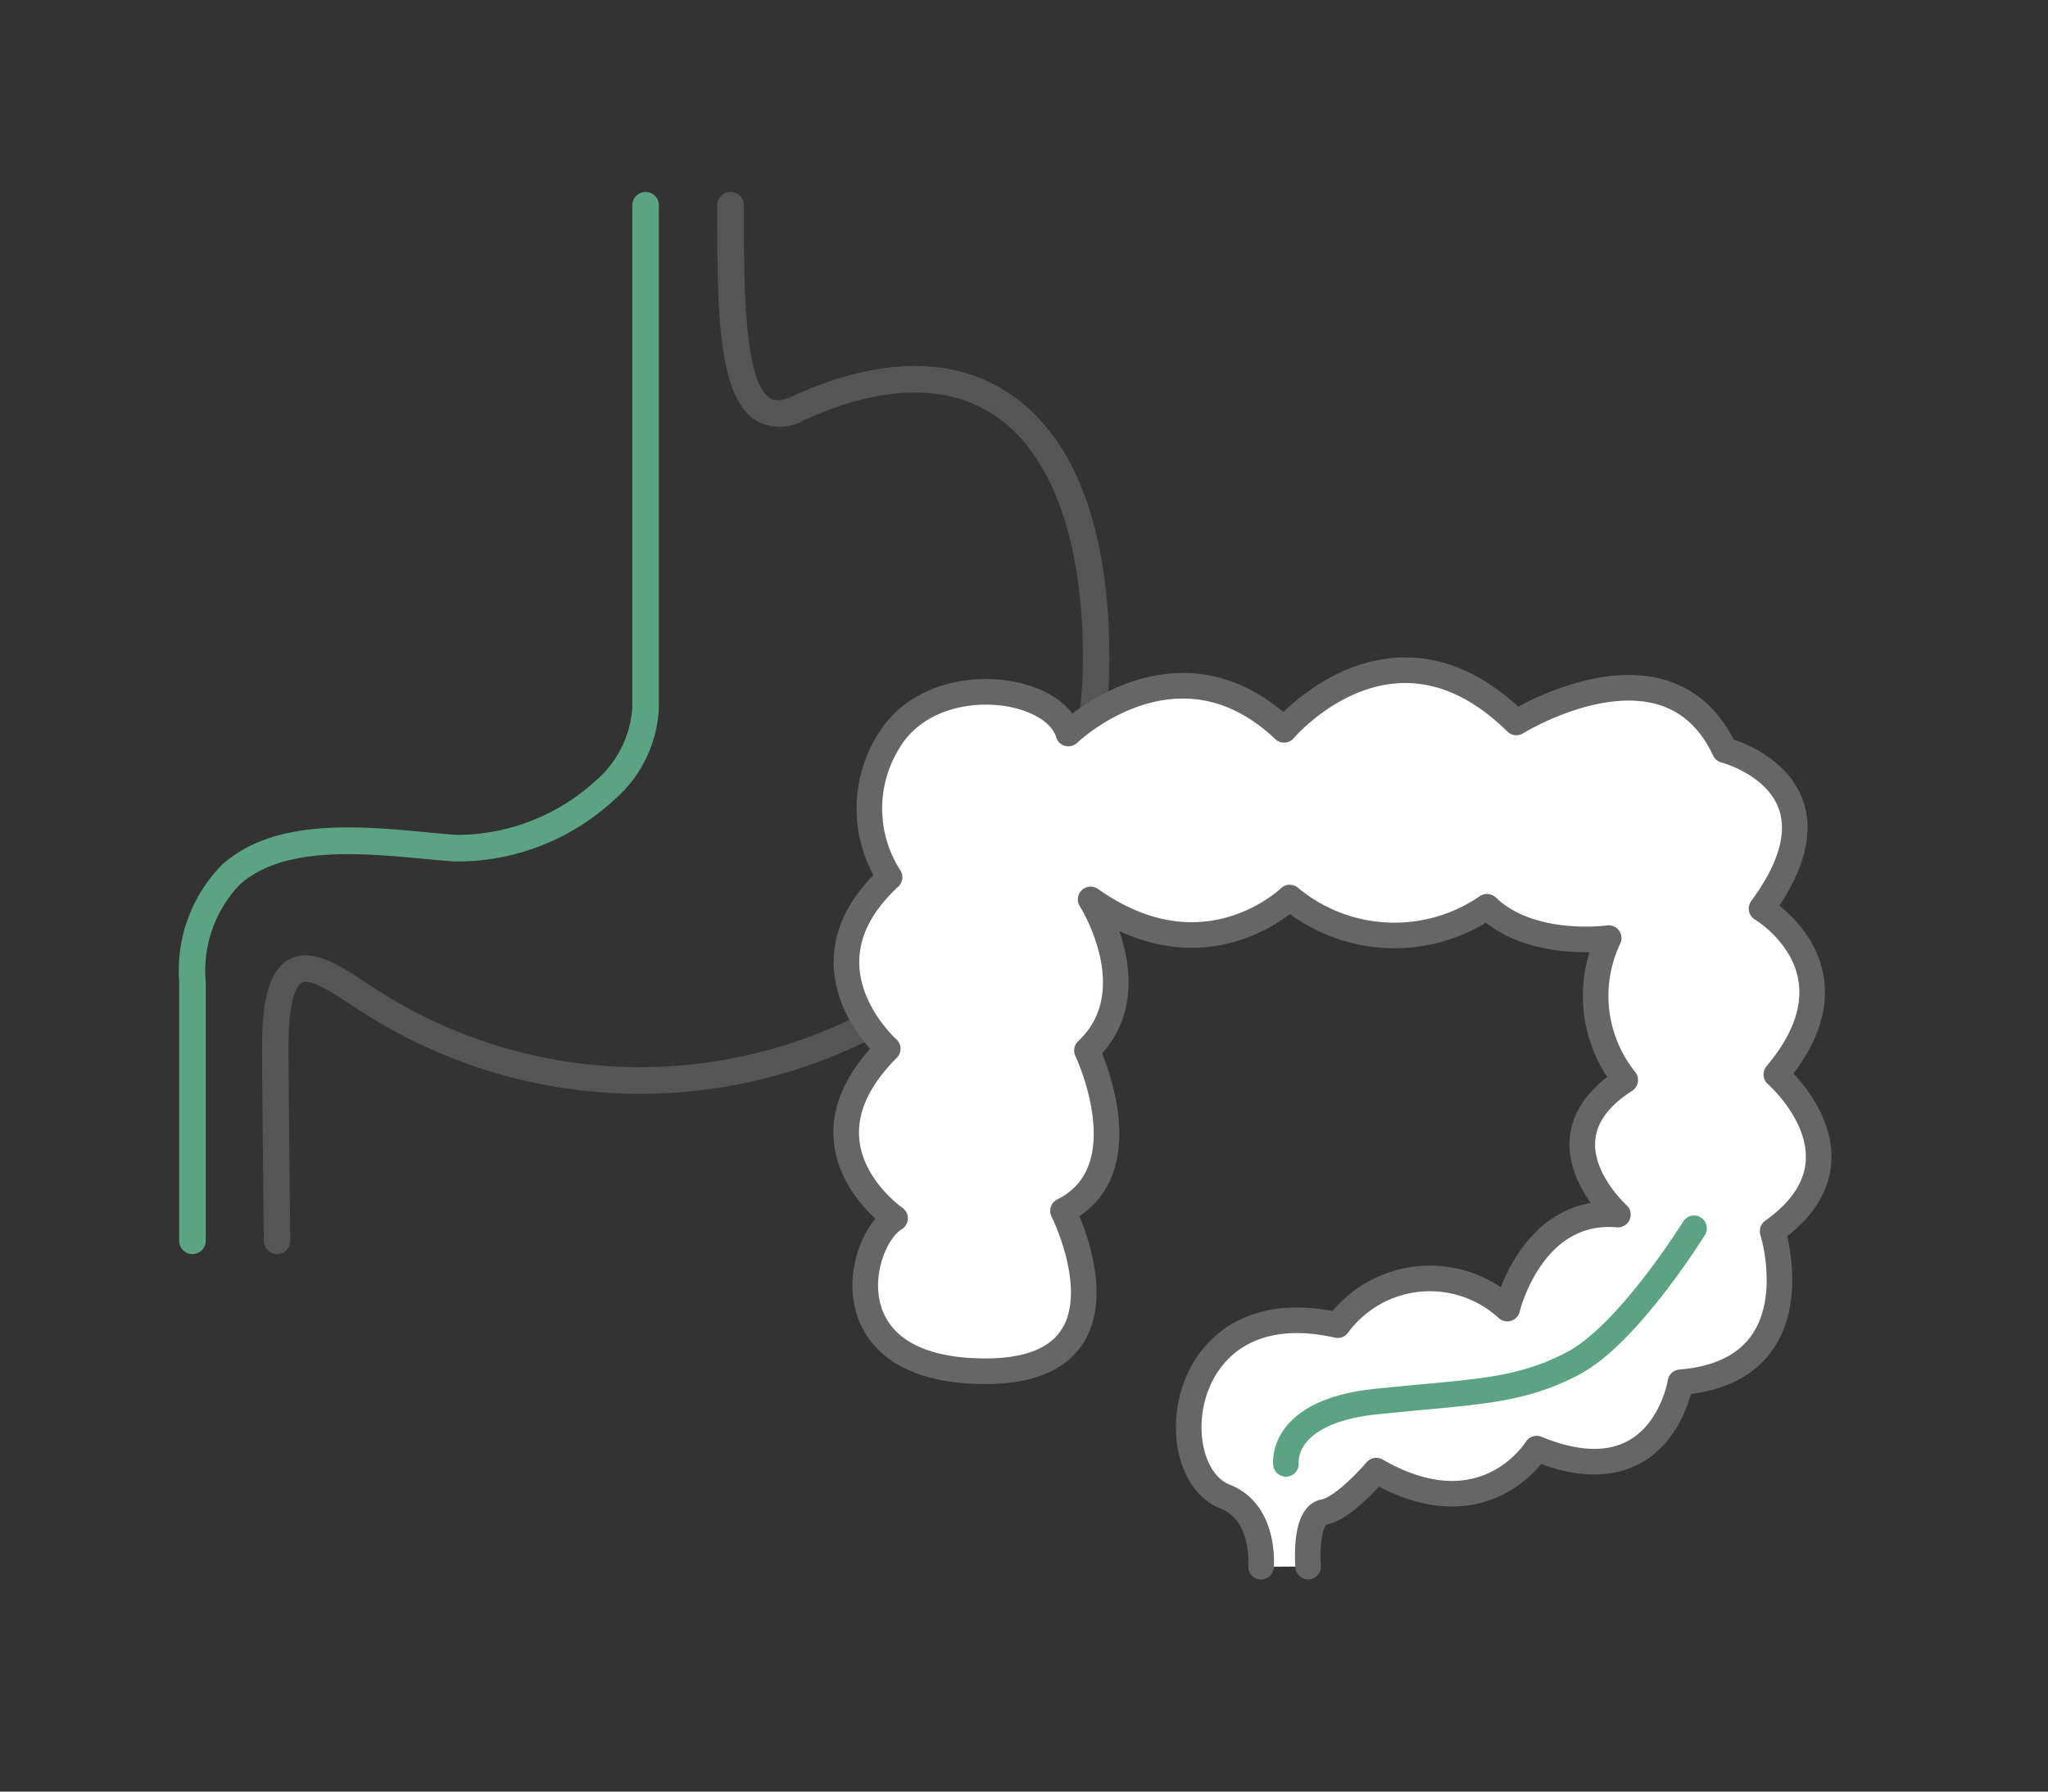
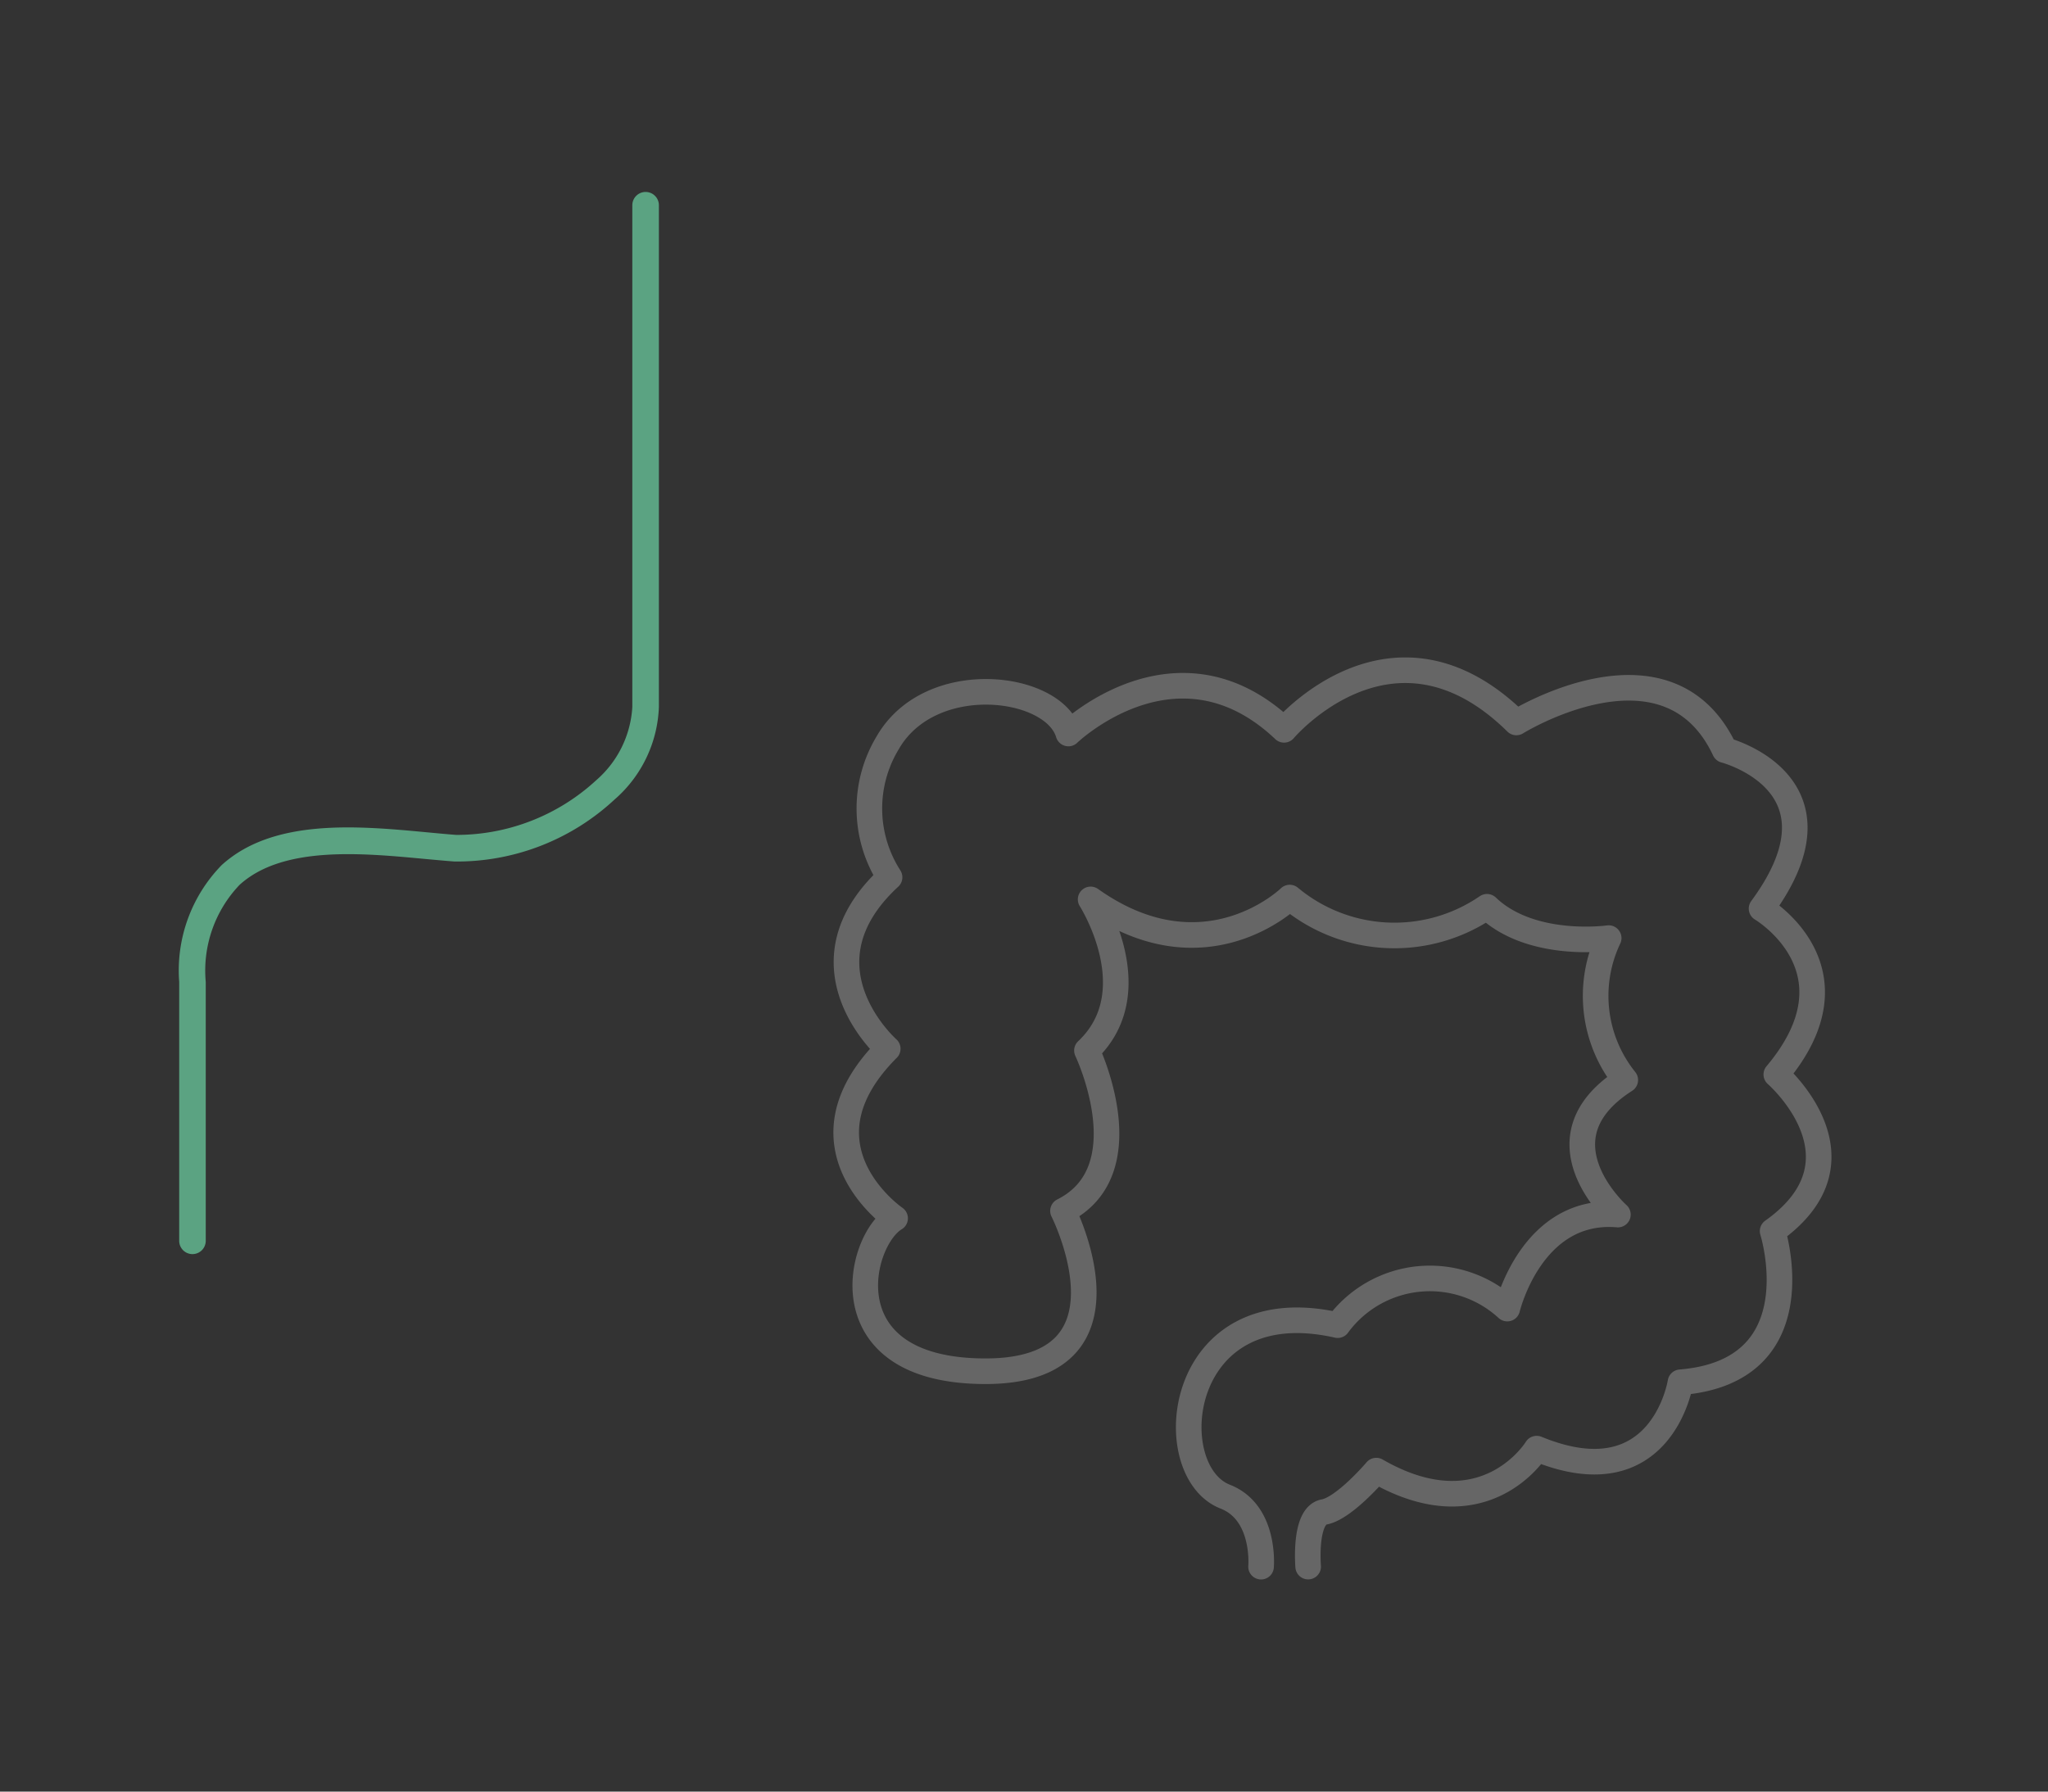
<svg xmlns="http://www.w3.org/2000/svg" width="80" height="70" viewBox="0 0 80 70">
  <rect x="0" y="0" width="80" height="70" fill="#333333" stroke="none" />
  <defs>
    <clipPath id="clip-path">
      <rect id="矩形_98" data-name="矩形 98" width="80" height="70" transform="translate(-15 -8.5)" fill="#fff" stroke="#707070" stroke-width="1" />
    </clipPath>
  </defs>
  <g id="icon_medical08" transform="translate(15 8.5)">
    <g id="蒙版组_6" data-name="蒙版组 6" clip-path="url(#clip-path)">
-       <path id="路径_80" data-name="路径 80" d="M16.173,41.5a.52.52,0,0,1-.519-.513c0-.06-.069-6.045-.069-7.593,0-1.963.328-3.015,1.062-3.411.885-.477,1.941.219,2.964.891.166.109.333.219.5.324a19,19,0,0,0,19.3.7,15.31,15.31,0,0,0,8.238-13.681c0-4.693-1.256-8.082-3.535-9.541-1.87-1.2-4.419-1.112-7.369.248a1.877,1.877,0,0,1-1.88,0c-1.5-.958-1.5-4.41-1.5-8.407a.519.519,0,1,1,1.038,0c0,3.066,0,6.881,1.017,7.533.077.049.31.2.886-.067,3.288-1.515,6.181-1.577,8.364-.179,2.626,1.681,4.014,5.283,4.014,10.416a16.322,16.322,0,0,1-8.775,14.591,20.034,20.034,0,0,1-20.359-.736c-.172-.108-.344-.222-.515-.334-.659-.433-1.562-1.027-1.9-.845-.121.065-.516.438-.516,2.5,0,1.542.069,7.52.069,7.58a.519.519,0,0,1-.513.525Z" transform="translate(-20.348 -1)" fill="#555" />
      <path id="路径_81" data-name="路径 81" d="M.519,41.5A.519.519,0,0,1,0,40.981V30.865A5.892,5.892,0,0,1,1.66,26.3c2.027-1.845,5.358-1.531,8.036-1.279.394.037.772.073,1.124.1a8.048,8.048,0,0,0,5.465-2.132A4.1,4.1,0,0,0,17.7,20.123V.519a.519.519,0,1,1,1.038,0v19.6A5.027,5.027,0,0,1,17,23.744a9.033,9.033,0,0,1-6.245,2.416c-.372-.027-.757-.064-1.158-.1-2.474-.233-5.552-.522-7.239,1.013a4.854,4.854,0,0,0-1.321,3.794V40.981a.519.519,0,0,1-.519.519" transform="translate(-8 -1)" fill="#5ba382" />
      <g id="组_338" data-name="组 338" transform="translate(17.792 17.429)">
-         <path id="路径_85" data-name="路径 85" d="M16.708,35.522s.185-2.115-1.4-2.736c-2.592-1.013-1.944-8.138,4.393-6.7a4.467,4.467,0,0,1,6.625-.648s.936-3.961,4.321-3.673c0,0-3.313-2.953.288-5.257a5.252,5.252,0,0,1-.648-5.545s-3.025.432-4.753-1.224a6.39,6.39,0,0,1-7.706-.36s-3.312,3.241-7.777.072c0,0,2.3,3.6-.144,5.905,0,0,2.233,4.681-.936,6.265,0,0,3.169,6.265-3.025,6.265S.973,22.776,2.413,21.911c0,0-4.1-2.808-.288-6.625,0,0-3.673-3.241.072-6.7a4.965,4.965,0,0,1-.072-5.257c1.656-2.88,6.481-2.3,7.057-.36,0,0,4.249-4.1,8.425-.144,0,0,4.249-5.041,9.074-.288,0,0,5.905-3.673,8.138,1.08,0,0,5.041,1.3,1.44,6.193,0,0,4.033,2.376.576,6.481,0,0,3.817,3.312-.144,6.121,0,0,1.728,5.473-3.6,5.905,0,0-.72,4.609-5.617,2.593,0,0-2.016,3.308-6.265.859,0,0-1.247,1.472-2.039,1.616s-.622,2.134-.622,2.134" transform="translate(-0.24 -0.239)" fill="#fff" />
        <path id="路径_86" data-name="路径 86" d="M16.708,35.522s.185-2.115-1.4-2.736c-2.592-1.013-1.944-8.138,4.393-6.7a4.467,4.467,0,0,1,6.625-.648s.936-3.961,4.321-3.673c0,0-3.313-2.953.288-5.257a5.252,5.252,0,0,1-.648-5.545s-3.025.432-4.753-1.224a6.39,6.39,0,0,1-7.706-.36s-3.312,3.241-7.777.072c0,0,2.3,3.6-.144,5.905,0,0,2.233,4.681-.936,6.265,0,0,3.169,6.265-3.025,6.265S.973,22.776,2.413,21.911c0,0-4.1-2.808-.288-6.625,0,0-3.673-3.241.072-6.7a4.965,4.965,0,0,1-.072-5.257c1.656-2.88,6.481-2.3,7.057-.36,0,0,4.249-4.1,8.425-.144,0,0,4.249-5.041,9.074-.288,0,0,5.905-3.673,8.138,1.08,0,0,5.041,1.3,1.44,6.193,0,0,4.033,2.376.576,6.481,0,0,3.817,3.312-.144,6.121,0,0,1.728,5.473-3.6,5.905,0,0-.72,4.609-5.617,2.593,0,0-2.016,3.308-6.265.859,0,0-1.247,1.472-2.039,1.616s-.622,2.134-.622,2.134" transform="translate(-0.24 -0.239)" fill="none" stroke="#666" stroke-linecap="round" stroke-linejoin="round" stroke-width="1" />
-         <path id="路径_99" data-name="路径 99" d="M22.437,37.61s-.268-2.045,3.532-2.437,5.539-.354,7.7-1.5,4.71-5.268,4.71-5.268" transform="translate(-4.997 -6.343)" fill="none" stroke="#5ba382" stroke-linecap="round" stroke-width="1" />
      </g>
    </g>
  </g>
</svg>